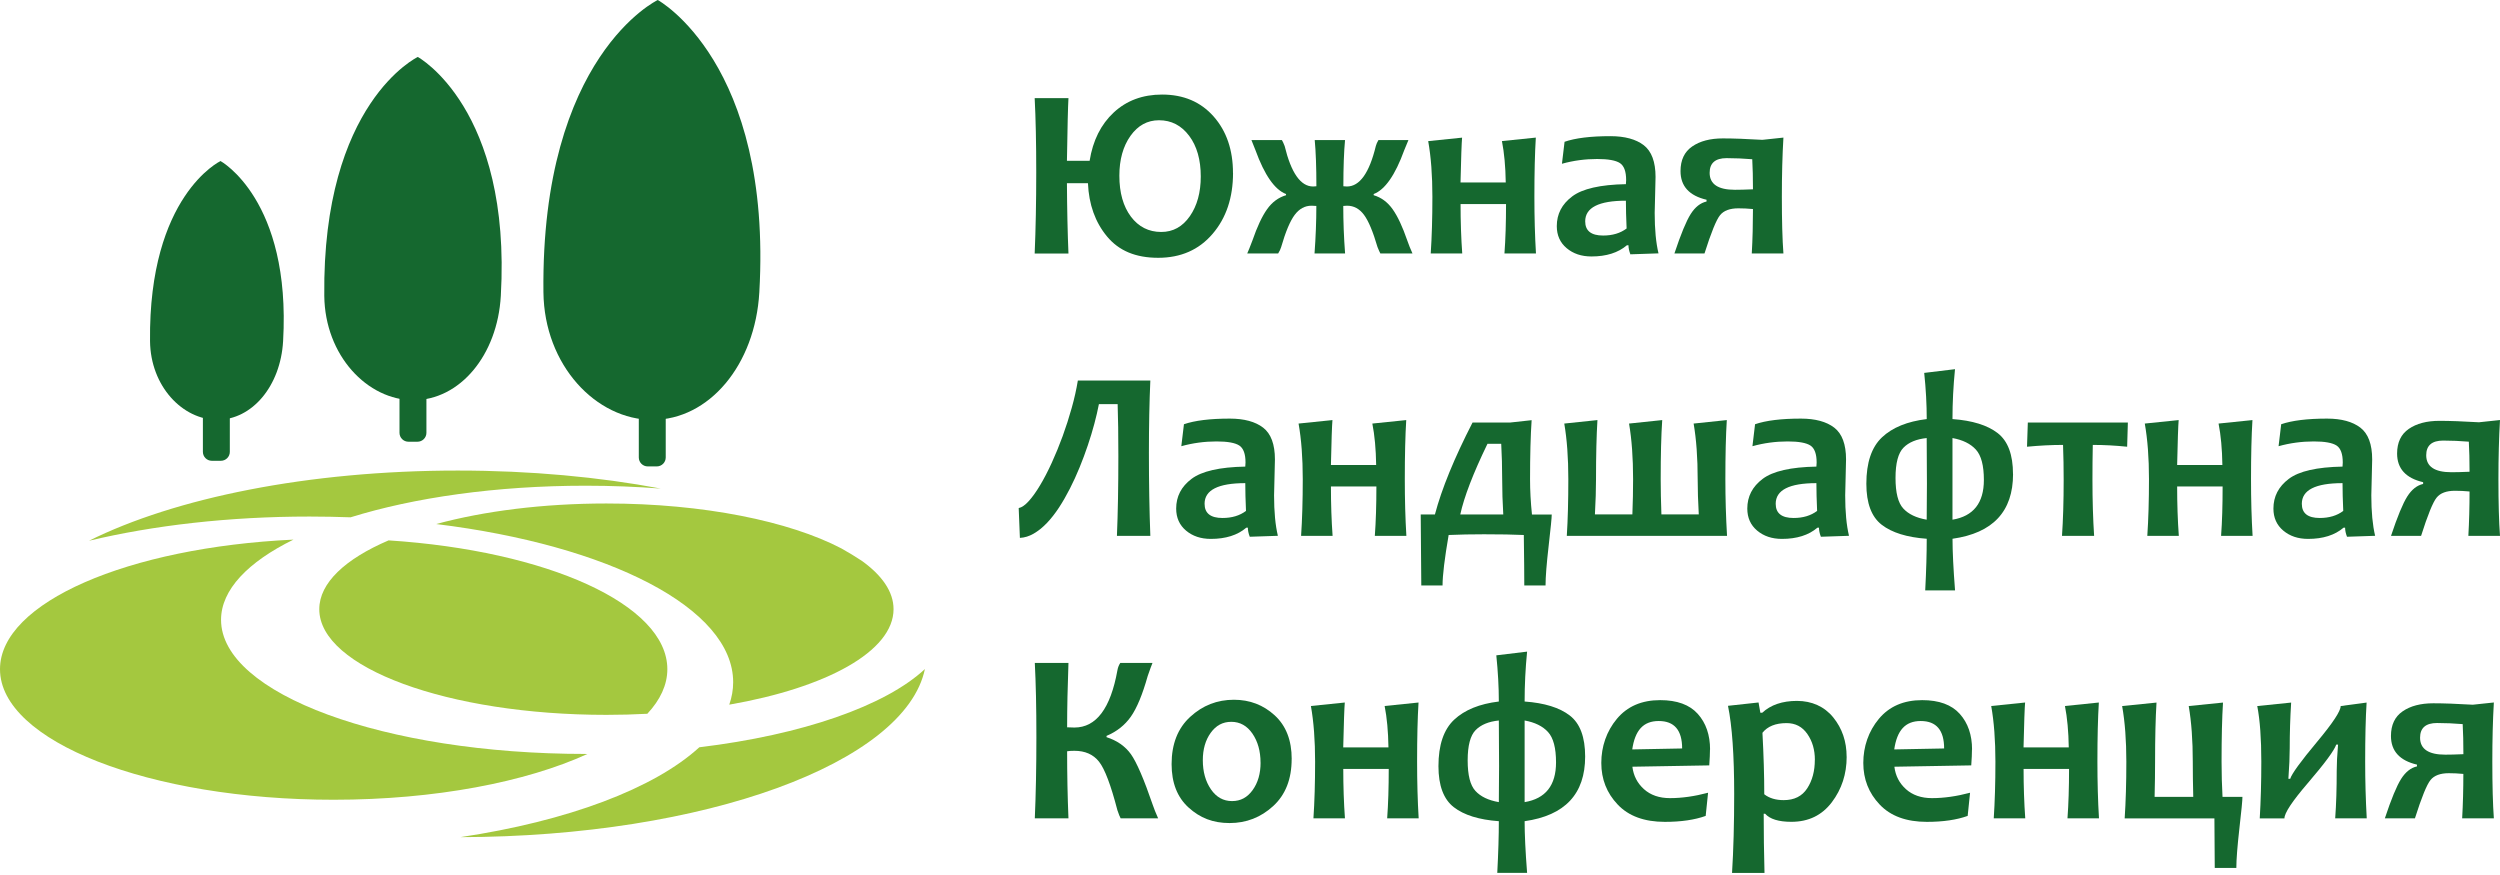
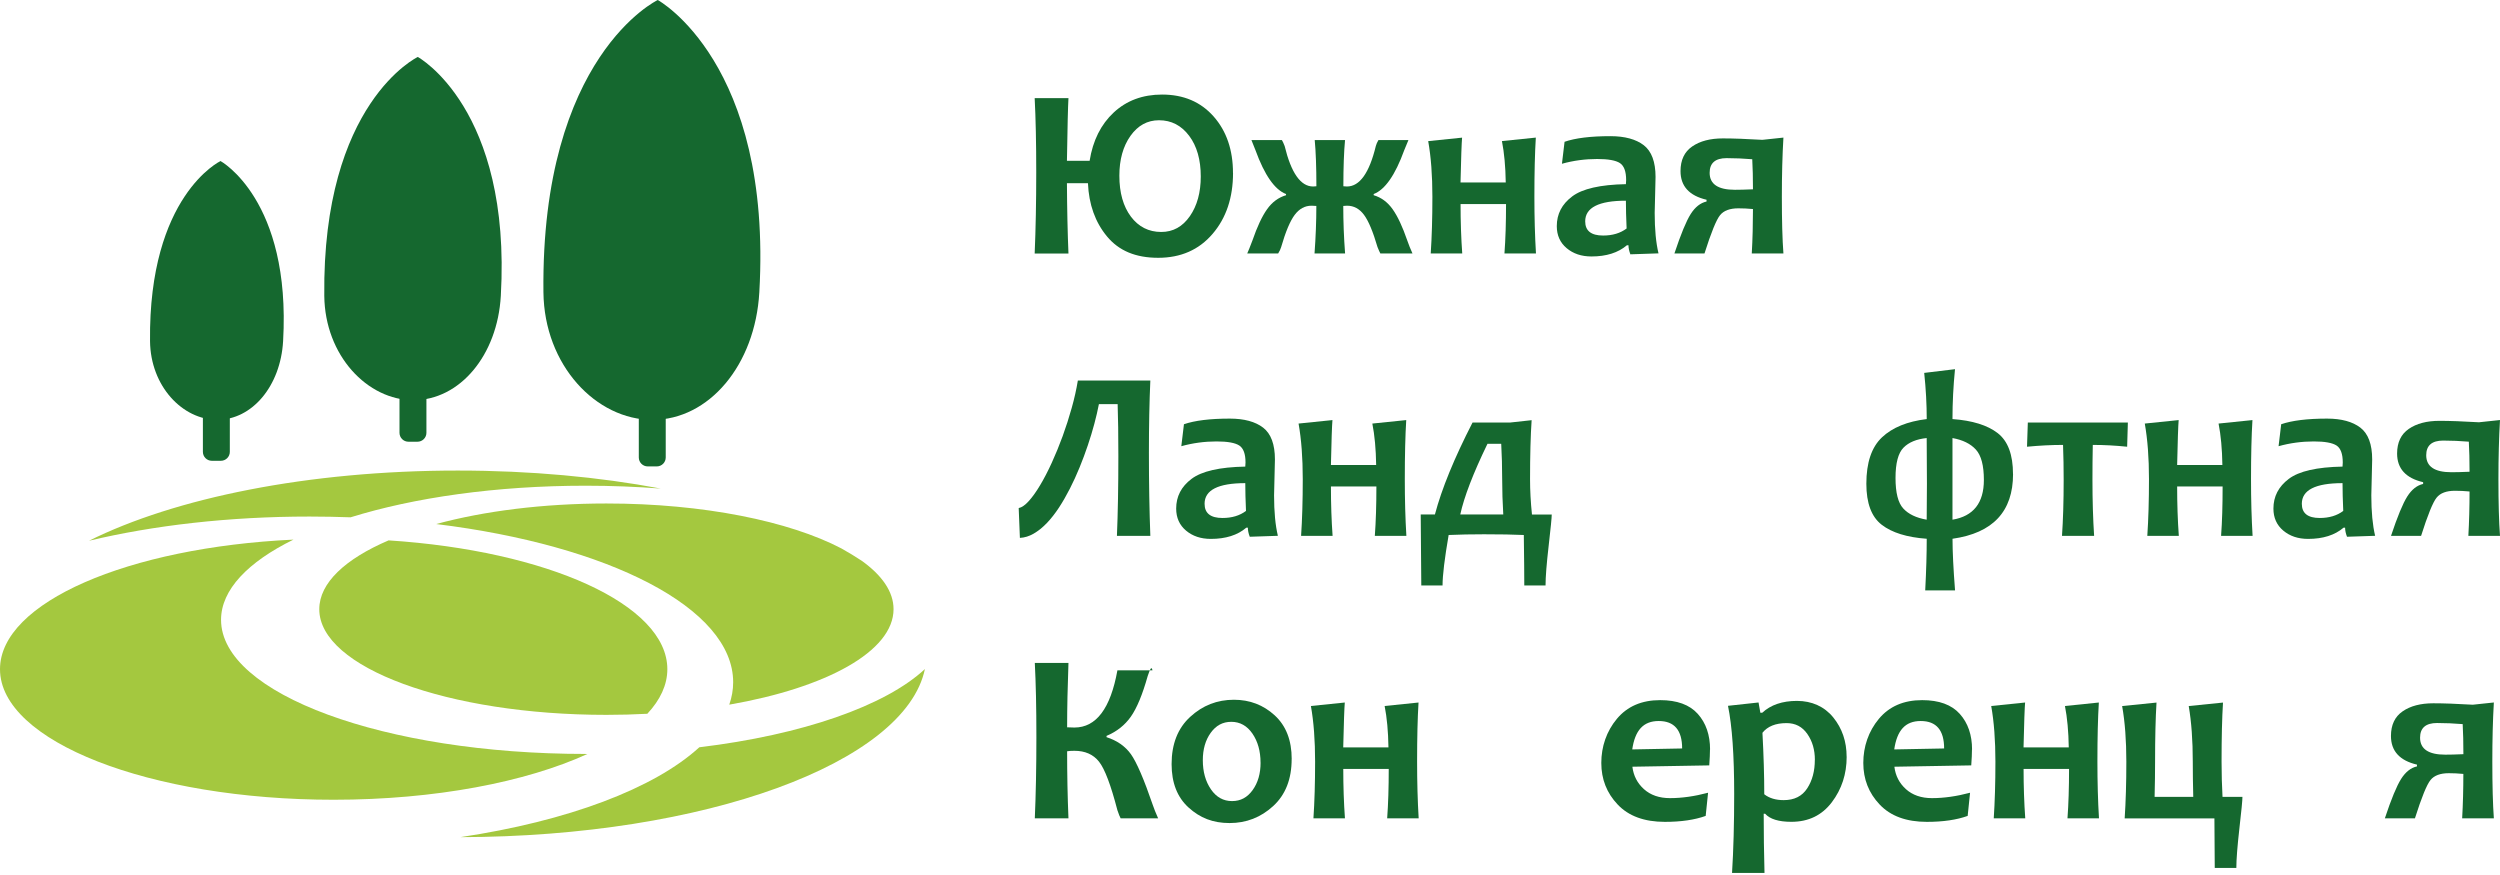
<svg xmlns="http://www.w3.org/2000/svg" width="500" height="175" viewBox="0 0 500 175" fill="none">
  <g clip-path="url(#clip0_2835_297)">
    <path d="M56.621 68.231C56.106 77.22 50.416 83.959 43.457 83.959C36.499 83.959 30.103 77.239 30.007 68.231C29.683 39.072 44.105 32.209 44.105 32.209C44.105 32.209 58.242 39.93 56.621 68.231Z" fill="#15682F" />
    <path d="M44.181 92.157H42.361C41.379 92.157 40.578 91.356 40.578 90.374V78.945C40.578 77.964 41.379 77.163 42.361 77.163H44.181C45.163 77.163 45.964 77.964 45.964 78.945V90.374C45.964 91.356 45.163 92.157 44.181 92.157Z" fill="#15682F" />
    <path d="M100.164 59.176C99.487 71.1 91.928 80.032 82.701 80.032C73.474 80.032 64.99 71.11 64.857 59.176C64.428 20.494 83.559 11.391 83.559 11.391C83.559 11.391 102.309 21.628 100.164 59.176Z" fill="#15682F" />
    <path d="M83.502 88.344H81.681C80.699 88.344 79.899 87.543 79.899 86.562V75.132C79.899 74.151 80.699 73.35 81.681 73.35H83.502C84.484 73.35 85.284 74.151 85.284 75.132V86.562C85.284 87.543 84.484 88.344 83.502 88.344Z" fill="#15682F" />
    <path d="M151.866 58.451C151.037 73.035 141.791 83.969 130.505 83.969C119.219 83.969 108.848 73.055 108.686 58.451C108.161 11.134 131.553 0 131.553 0C131.553 0 154.488 12.525 151.866 58.451Z" fill="#15682F" />
    <path d="M131.363 93.282H129.542C128.56 93.282 127.76 92.481 127.76 91.499V80.07C127.76 79.088 128.56 78.288 129.542 78.288H131.363C132.344 78.288 133.145 79.088 133.145 80.07V91.499C133.145 92.481 132.344 93.282 131.363 93.282Z" fill="#15682F" />
    <path d="M70.118 103.462C82.815 99.516 99.22 97.142 117.131 97.142C122.278 97.142 127.302 97.343 132.154 97.714C119.876 95.407 106.102 94.111 91.566 94.111C61.625 94.111 34.964 99.602 17.796 108.152C30.646 105.083 45.745 103.31 61.902 103.31C64.675 103.31 67.411 103.367 70.109 103.462" fill="#A4C83F" />
    <path d="M63.856 121.85C63.856 133.517 89.574 142.973 121.287 142.973C124.061 142.973 126.787 142.897 129.466 142.754C132.059 139.97 133.469 136.968 133.469 133.832C133.469 120.877 109.353 110.125 77.716 108.076C69.08 111.774 63.856 116.578 63.856 121.84" fill="#A4C83F" />
    <path d="M87.286 104.816C121.678 109.038 146.633 121.602 146.633 136.443C146.633 137.969 146.366 139.465 145.852 140.933C165.278 137.549 178.709 130.267 178.709 121.831C178.709 118.342 176.402 115.053 172.332 112.146C171.064 111.307 169.711 110.487 168.281 109.687C157.891 104.253 140.714 100.698 121.278 100.698C108.552 100.698 96.799 102.223 87.277 104.797" fill="#A4C83F" />
    <path d="M117.131 150.789C76.858 150.789 44.21 138.779 44.21 123.966C44.21 117.951 49.596 112.394 58.69 107.923C25.632 109.477 0 120.487 0 133.841C0 148.263 29.874 159.95 66.735 159.95C87.048 159.95 105.235 156.394 117.474 150.799C117.36 150.799 117.246 150.799 117.131 150.799" fill="#A4C83F" />
    <path d="M92.043 167.432C140.971 167.337 181.035 152.581 184.981 133.812C177.051 141.19 160.484 146.967 139.866 149.455C130.858 157.7 113.547 164.23 92.052 167.432" fill="#A4C83F" />
    <path d="M246.607 34.583C246.607 39.53 245.244 43.6 242.508 46.784C239.782 49.968 236.159 51.559 231.632 51.559C227.104 51.559 223.768 50.139 221.404 47.289C219.04 44.439 217.772 40.893 217.591 36.642H213.387C213.416 41.875 213.521 46.565 213.692 50.702H206.934C207.144 45.773 207.248 40.35 207.248 34.449C207.248 28.549 207.144 23.697 206.934 19.627H213.692C213.597 21.142 213.492 25.317 213.387 32.161H217.924C218.573 28.101 220.184 24.879 222.748 22.496C225.312 20.113 228.534 18.912 232.413 18.912C236.712 18.912 240.144 20.37 242.727 23.297C245.301 26.213 246.597 29.988 246.597 34.602M240.153 35.298C240.153 31.942 239.381 29.226 237.828 27.157C236.274 25.089 234.263 24.05 231.803 24.05C229.477 24.05 227.581 25.089 226.093 27.176C224.616 29.264 223.873 31.923 223.873 35.145C223.873 38.548 224.645 41.274 226.179 43.324C227.714 45.364 229.744 46.393 232.251 46.393C234.606 46.393 236.512 45.344 237.971 43.238C239.429 41.141 240.153 38.491 240.153 35.288V35.298Z" fill="#15682F" />
    <path d="M282.466 50.692H276.07C275.946 50.473 275.756 50.034 275.498 49.405C274.602 46.336 273.706 44.191 272.801 42.971C271.895 41.751 270.761 41.141 269.417 41.141C269.15 41.141 268.893 41.16 268.654 41.188C268.654 44.248 268.769 47.413 269.017 50.692H262.906C263.145 47.413 263.269 44.248 263.269 41.188C262.897 41.16 262.582 41.141 262.315 41.141C260.981 41.141 259.856 41.751 258.941 42.971C258.026 44.191 257.12 46.336 256.234 49.405C256.12 49.806 255.919 50.234 255.633 50.692H249.447C249.638 50.282 249.99 49.405 250.496 48.071C251.439 45.335 252.412 43.257 253.422 41.837C254.432 40.416 255.691 39.492 257.206 39.044V38.806C254.947 37.948 252.907 35.031 251.096 30.045C250.886 29.474 250.619 28.797 250.286 28.015H256.377C256.52 28.225 256.701 28.616 256.93 29.207C258.236 34.602 260.133 37.299 262.63 37.299C262.887 37.299 263.097 37.28 263.278 37.252C263.278 33.429 263.164 30.35 262.945 28.015H269.007C268.788 30.36 268.673 33.439 268.673 37.252C268.893 37.28 269.131 37.299 269.388 37.299C271.933 37.299 273.859 34.602 275.165 29.207C275.26 28.844 275.432 28.444 275.689 28.015H281.685C281.523 28.377 281.246 29.054 280.846 30.045C279.035 35.031 276.995 37.948 274.736 38.806V39.044C276.251 39.492 277.51 40.416 278.52 41.837C279.531 43.257 280.503 45.335 281.446 48.071C281.732 48.91 282.085 49.786 282.495 50.692" fill="#15682F" />
    <path d="M307.193 50.692H300.892C301.102 47.861 301.207 44.563 301.207 40.807H292.113C292.113 44.344 292.227 47.632 292.447 50.692H286.146C286.365 47.394 286.479 43.619 286.479 39.349C286.479 35.078 286.203 31.409 285.641 28.225L292.418 27.529C292.323 28.568 292.218 31.552 292.103 36.499H301.149C301.102 33.305 300.844 30.541 300.387 28.215L307.164 27.519C306.974 30.608 306.878 34.545 306.878 39.339C306.878 43.428 306.983 47.213 307.193 50.682" fill="#15682F" />
    <path d="M331.71 50.673L326.076 50.864C325.819 50.196 325.695 49.586 325.695 49.053H325.38C323.626 50.549 321.262 51.293 318.288 51.293C316.296 51.293 314.647 50.74 313.332 49.634C312.016 48.528 311.358 47.06 311.358 45.23C311.358 42.809 312.378 40.836 314.428 39.292C316.468 37.747 320.061 36.928 325.18 36.832C325.209 36.546 325.228 36.279 325.228 36.022C325.228 34.306 324.818 33.172 323.989 32.619C323.159 32.076 321.644 31.799 319.432 31.799C317.03 31.799 314.685 32.114 312.388 32.752L312.912 28.358C315.076 27.605 318.136 27.233 322.082 27.233C324.961 27.233 327.191 27.843 328.755 29.044C330.318 30.255 331.109 32.371 331.109 35.393C331.109 36.06 331.08 37.28 331.023 39.044C330.966 40.807 330.937 41.989 330.937 42.58C330.937 45.878 331.195 48.576 331.7 50.673M325.323 45.707C325.228 43.562 325.18 41.703 325.18 40.14C319.756 40.14 317.04 41.522 317.04 44.267C317.04 46.164 318.231 47.108 320.624 47.108C322.501 47.108 324.065 46.641 325.323 45.697V45.707Z" fill="#15682F" />
    <path d="M356.684 50.692H350.355C350.517 47.832 350.593 44.868 350.593 41.808C349.592 41.713 348.62 41.665 347.676 41.665C345.97 41.665 344.75 42.123 344.016 43.028C343.272 43.934 342.233 46.488 340.899 50.692H334.884C336.171 46.822 337.258 44.191 338.144 42.799C339.031 41.408 340.079 40.578 341.309 40.302V39.949C337.839 39.139 336.104 37.223 336.104 34.221C336.104 32.009 336.886 30.36 338.44 29.292C340.003 28.215 342.043 27.681 344.578 27.681C346.628 27.681 349.268 27.777 352.48 27.967L356.684 27.519C356.474 31.084 356.37 35.021 356.37 39.339C356.37 44.124 356.474 47.918 356.684 50.702M350.593 37.862C350.593 35.574 350.545 33.563 350.45 31.847C348.696 31.704 346.99 31.628 345.322 31.628C343.063 31.628 341.928 32.609 341.928 34.564C341.928 36.823 343.606 37.957 346.971 37.957C347.857 37.957 349.068 37.928 350.603 37.862H350.593Z" fill="#15682F" />
    <path d="M230.068 76.105C229.878 80.318 229.782 85.151 229.782 90.594C229.782 96.637 229.878 102.175 230.068 107.18H223.386C223.577 102.595 223.672 97.276 223.672 91.232C223.672 87.029 223.625 83.559 223.529 80.823H219.783C219.545 82.053 219.24 83.359 218.868 84.76C218.496 86.161 218.058 87.591 217.562 89.069C217.066 90.546 216.523 92.004 215.923 93.472C215.322 94.94 214.683 96.351 213.988 97.705C213.292 99.068 212.567 100.336 211.795 101.518C211.023 102.69 210.213 103.729 209.374 104.606C208.526 105.492 207.658 106.188 206.743 106.722C205.838 107.246 204.913 107.532 203.979 107.58L203.74 101.613C204.341 101.498 205.008 101.041 205.742 100.231C206.476 99.421 207.239 98.362 208.02 97.047C208.812 95.731 209.584 94.235 210.356 92.548C211.128 90.861 211.852 89.088 212.529 87.238C213.206 85.38 213.806 83.502 214.34 81.595C214.874 79.689 215.284 77.859 215.57 76.105H230.059H230.068Z" fill="#15682F" />
    <path d="M255.586 107.161L249.952 107.351C249.695 106.684 249.571 106.074 249.571 105.54H249.256C247.503 107.037 245.139 107.78 242.165 107.78C240.172 107.78 238.523 107.227 237.208 106.122C235.892 105.016 235.235 103.548 235.235 101.718C235.235 99.297 236.255 97.323 238.304 95.779C240.344 94.235 243.937 93.415 249.056 93.32C249.085 93.034 249.104 92.767 249.104 92.51C249.104 90.794 248.694 89.659 247.865 89.107C247.035 88.563 245.52 88.287 243.308 88.287C240.906 88.287 238.561 88.602 236.264 89.24L236.788 84.846C238.952 84.102 242.002 83.721 245.958 83.721C248.837 83.721 251.068 84.331 252.631 85.532C254.194 86.743 254.985 88.859 254.985 91.88C254.985 92.548 254.957 93.768 254.899 95.531C254.842 97.295 254.814 98.477 254.814 99.068C254.814 102.366 255.071 105.064 255.576 107.161M249.199 102.194C249.104 100.05 249.056 98.191 249.056 96.628C243.632 96.628 240.916 98.01 240.916 100.755C240.916 102.652 242.107 103.596 244.5 103.596C246.378 103.596 247.941 103.128 249.199 102.185V102.194Z" fill="#15682F" />
    <path d="M281.266 107.18H274.965C275.175 104.349 275.279 101.05 275.279 97.295H266.186C266.186 100.831 266.3 104.12 266.519 107.18H260.219C260.438 103.891 260.552 100.107 260.552 95.836C260.552 91.566 260.276 87.896 259.713 84.712L266.491 84.016C266.395 85.055 266.291 88.039 266.186 92.996H275.232C275.184 89.802 274.927 87.038 274.469 84.712L281.247 84.016C281.056 87.105 280.961 91.042 280.961 95.836C280.961 99.926 281.065 103.71 281.275 107.18" fill="#15682F" />
    <path d="M310.348 102.89C310.348 103.529 310.139 105.626 309.729 109.191C309.319 112.756 309.109 115.387 309.109 117.093H304.858C304.858 115.072 304.829 111.707 304.762 106.999C302.713 106.903 300.053 106.856 296.793 106.856C294.267 106.856 291.903 106.903 289.73 106.999C288.92 111.707 288.51 115.072 288.51 117.093H284.259C284.259 115.616 284.24 113.328 284.202 110.23C284.163 107.132 284.144 104.692 284.144 102.89H286.985C288.338 97.762 290.845 91.642 294.506 84.512H301.979L306.326 84.036C306.116 87.124 306.011 91.061 306.011 95.855C306.011 98.086 306.135 100.431 306.392 102.9H310.358L310.348 102.89ZM300.654 102.89C300.511 100.488 300.435 98.143 300.435 95.846C300.435 93.368 300.368 91.004 300.244 88.754H297.499C294.63 94.673 292.819 99.382 292.056 102.89H300.654Z" fill="#15682F" />
-     <path d="M345.417 107.18H313.36C313.57 103.891 313.665 100.107 313.665 95.836C313.665 91.566 313.398 87.896 312.855 84.712L319.489 84.016C319.299 87.105 319.203 91.042 319.203 95.836C319.203 97.924 319.127 100.269 318.984 102.881H326.476C326.572 100.431 326.619 98.086 326.619 95.836C326.619 91.604 326.353 87.896 325.809 84.712L332.444 84.016C332.234 87.105 332.139 91.042 332.139 95.836C332.139 97.924 332.186 100.269 332.282 102.881H339.755C339.612 100.336 339.535 97.991 339.535 95.836C339.535 91.585 339.269 87.877 338.725 84.712L345.36 84.016C345.169 87.067 345.074 91.013 345.074 95.836C345.074 99.659 345.188 103.433 345.407 107.18" fill="#15682F" />
-     <path d="M369.81 107.161L364.176 107.351C363.919 106.684 363.795 106.074 363.795 105.54H363.481C361.727 107.037 359.363 107.78 356.389 107.78C354.396 107.78 352.747 107.227 351.432 106.122C350.116 105.016 349.459 103.548 349.459 101.718C349.459 99.297 350.479 97.323 352.528 95.779C354.568 94.235 358.162 93.415 363.28 93.32C363.309 93.034 363.328 92.767 363.328 92.51C363.328 90.794 362.918 89.659 362.089 89.107C361.26 88.563 359.744 88.287 357.533 88.287C355.13 88.287 352.785 88.602 350.488 89.24L351.012 84.846C353.176 84.102 356.227 83.721 360.182 83.721C363.061 83.721 365.292 84.331 366.855 85.532C368.418 86.743 369.209 88.859 369.209 91.88C369.209 92.548 369.181 93.768 369.124 95.531C369.066 97.295 369.038 98.477 369.038 99.068C369.038 102.366 369.295 105.064 369.8 107.161M363.423 102.194C363.328 100.05 363.28 98.191 363.28 96.628C357.857 96.628 355.14 98.01 355.14 100.755C355.14 102.652 356.331 103.596 358.724 103.596C360.602 103.596 362.165 103.128 363.423 102.185V102.194Z" fill="#15682F" />
    <path d="M402.61 94.816C402.61 102.299 398.578 106.608 390.504 107.752C390.504 110.344 390.676 113.795 391.009 118.084H385.042C385.252 114.11 385.347 110.659 385.347 107.752C381.382 107.466 378.379 106.531 376.339 104.949C374.29 103.367 373.27 100.631 373.27 96.751C373.27 92.519 374.319 89.421 376.406 87.458C378.494 85.494 381.477 84.283 385.347 83.816C385.347 80.918 385.185 77.84 384.842 74.58L391 73.836C390.666 77.21 390.495 80.537 390.495 83.816C394.47 84.102 397.482 85.036 399.531 86.619C401.581 88.201 402.6 90.937 402.6 94.816M385.385 96.751C385.385 94.13 385.366 91.08 385.338 87.61C383.298 87.82 381.754 88.459 380.696 89.536C379.637 90.613 379.104 92.624 379.104 95.588C379.104 98.553 379.618 100.574 380.657 101.699C381.696 102.833 383.25 103.576 385.338 103.939C385.366 101.251 385.385 98.858 385.385 96.751ZM396.776 95.989C396.776 93.11 396.243 91.08 395.175 89.917C394.107 88.744 392.544 87.982 390.495 87.61V103.939C394.679 103.243 396.776 100.593 396.776 95.989Z" fill="#15682F" />
    <path d="M425.573 84.503L425.43 89.345C423.123 89.107 420.835 88.983 418.557 88.983C418.51 91.223 418.491 93.558 418.491 95.979C418.491 100.069 418.605 103.805 418.824 107.18H412.399C412.619 103.977 412.733 100.25 412.733 95.979C412.733 93.644 412.695 91.309 412.609 88.983C410.302 88.983 407.9 89.107 405.403 89.345L405.565 84.503H425.573Z" fill="#15682F" />
    <path d="M450.519 107.18H444.218C444.427 104.349 444.523 101.05 444.523 97.295H435.429C435.429 100.831 435.544 104.12 435.763 107.18H429.462C429.681 103.891 429.796 100.107 429.796 95.836C429.796 91.566 429.519 87.896 428.957 84.712L435.734 84.016C435.639 85.055 435.534 88.039 435.429 92.996H444.475C444.428 89.802 444.17 87.038 443.713 84.712L450.49 84.016C450.299 87.105 450.204 91.042 450.204 95.836C450.204 99.926 450.309 103.71 450.519 107.18Z" fill="#15682F" />
    <path d="M475.035 107.161L469.402 107.351C469.144 106.684 469.02 106.074 469.02 105.54H468.706C466.952 107.037 464.588 107.78 461.614 107.78C459.622 107.78 457.973 107.227 456.657 106.122C455.342 105.016 454.684 103.548 454.684 101.718C454.684 99.297 455.704 97.323 457.753 95.779C459.793 94.235 463.377 93.415 468.506 93.32C468.534 93.034 468.553 92.767 468.553 92.51C468.553 90.794 468.143 89.659 467.314 89.107C466.485 88.563 464.969 88.287 462.758 88.287C460.356 88.287 458.011 88.602 455.714 89.24L456.238 84.846C458.402 84.102 461.461 83.721 465.408 83.721C468.286 83.721 470.507 84.331 472.08 85.532C473.644 86.743 474.435 88.859 474.435 91.88C474.435 92.548 474.406 93.768 474.349 95.531C474.292 97.295 474.263 98.477 474.263 99.068C474.263 102.366 474.521 105.064 475.026 107.161M468.649 102.194C468.553 100.05 468.506 98.191 468.506 96.628C463.082 96.628 460.365 98.01 460.365 100.755C460.365 102.652 461.557 103.596 463.949 103.596C465.827 103.596 467.4 103.128 468.649 102.185V102.194Z" fill="#15682F" />
    <path d="M500 107.18H493.671C493.833 104.32 493.909 101.355 493.909 98.296C492.908 98.2 491.936 98.153 490.992 98.153C489.286 98.153 488.066 98.61 487.332 99.516C486.588 100.421 485.549 102.976 484.215 107.18H478.2C479.487 103.31 480.574 100.679 481.46 99.287C482.346 97.895 483.395 97.066 484.625 96.79V96.437C481.155 95.627 479.42 93.711 479.42 90.708C479.42 88.497 480.202 86.847 481.755 85.78C483.319 84.703 485.359 84.169 487.894 84.169C489.944 84.169 492.584 84.264 495.796 84.455L500 84.007C499.79 87.572 499.685 91.509 499.685 95.827C499.685 100.612 499.79 104.406 500 107.189M493.909 94.349C493.909 92.062 493.861 90.05 493.766 88.335C492.012 88.192 490.306 88.115 488.638 88.115C486.379 88.115 485.244 89.097 485.244 91.051C485.244 93.31 486.922 94.445 490.287 94.445C491.173 94.445 492.384 94.416 493.919 94.349H493.909Z" fill="#15682F" />
-     <path d="M231.622 163.667H224.13C223.987 163.429 223.767 162.886 223.481 162.047C222.176 157.023 220.955 153.782 219.802 152.333C218.658 150.885 217.019 150.16 214.883 150.16C214.283 150.16 213.797 150.189 213.425 150.255C213.425 154.85 213.511 159.33 213.692 163.667H206.962C207.172 158.863 207.277 153.439 207.277 147.415C207.277 141.391 207.172 136.682 206.962 132.592H213.692C213.52 137.301 213.425 141.591 213.425 145.461C214.083 145.489 214.559 145.508 214.883 145.508C219.24 145.508 222.109 141.696 223.481 134.07C223.577 133.517 223.767 133.021 224.053 132.592H230.497C230.287 133.088 229.973 133.955 229.544 135.195C228.495 138.922 227.371 141.629 226.169 143.335C224.968 145.041 223.348 146.319 221.308 147.177V147.434C223.424 148.12 225.054 149.255 226.189 150.846C227.323 152.438 228.791 155.832 230.573 161.036C230.793 161.704 231.145 162.581 231.622 163.658" fill="#15682F" />
+     <path d="M231.622 163.667H224.13C223.987 163.429 223.767 162.886 223.481 162.047C222.176 157.023 220.955 153.782 219.802 152.333C218.658 150.885 217.019 150.16 214.883 150.16C214.283 150.16 213.797 150.189 213.425 150.255C213.425 154.85 213.511 159.33 213.692 163.667H206.962C207.172 158.863 207.277 153.439 207.277 147.415C207.277 141.391 207.172 136.682 206.962 132.592H213.692C213.52 137.301 213.425 141.591 213.425 145.461C214.083 145.489 214.559 145.508 214.883 145.508C219.24 145.508 222.109 141.696 223.481 134.07H230.497C230.287 133.088 229.973 133.955 229.544 135.195C228.495 138.922 227.371 141.629 226.169 143.335C224.968 145.041 223.348 146.319 221.308 147.177V147.434C223.424 148.12 225.054 149.255 226.189 150.846C227.323 152.438 228.791 155.832 230.573 161.036C230.793 161.704 231.145 162.581 231.622 163.658" fill="#15682F" />
    <path d="M258.331 151.809C258.331 155.822 257.101 158.958 254.633 161.217C252.164 163.477 249.266 164.611 245.92 164.611C242.574 164.611 240.01 163.581 237.732 161.523C235.454 159.464 234.32 156.566 234.32 152.82C234.32 148.797 235.559 145.642 238.047 143.364C240.525 141.086 243.442 139.951 246.788 139.951C249.952 139.951 252.669 140.99 254.938 143.068C257.206 145.146 258.341 148.063 258.341 151.819M252.107 152.534C252.107 150.227 251.563 148.292 250.486 146.719C249.409 145.156 247.998 144.365 246.263 144.365C244.529 144.365 243.204 145.099 242.145 146.557C241.087 148.025 240.563 149.855 240.563 152.048C240.563 154.354 241.106 156.289 242.184 157.862C243.261 159.435 244.672 160.217 246.406 160.217C248.141 160.217 249.466 159.483 250.524 158.024C251.582 156.556 252.116 154.726 252.116 152.534H252.107Z" fill="#15682F" />
    <path d="M283.734 163.667H277.434C277.643 160.836 277.748 157.538 277.748 153.782H268.654C268.654 157.319 268.769 160.607 268.988 163.667H262.687C262.907 160.379 263.021 156.594 263.021 152.324C263.021 148.054 262.745 144.384 262.182 141.2L268.959 140.504C268.864 141.543 268.759 144.527 268.645 149.483H277.691C277.643 146.29 277.386 143.526 276.928 141.2L283.706 140.504C283.515 143.592 283.42 147.529 283.42 152.324C283.42 156.413 283.525 160.198 283.734 163.667Z" fill="#15682F" />
-     <path d="M317.03 151.304C317.03 158.787 312.998 163.095 304.924 164.239C304.924 166.832 305.086 170.283 305.42 174.572H299.453C299.663 170.597 299.767 167.146 299.767 164.239C295.802 163.953 292.799 163.019 290.76 161.437C288.72 159.854 287.69 157.119 287.69 153.239C287.69 149.007 288.739 145.909 290.826 143.945C292.923 141.982 295.897 140.771 299.767 140.304C299.767 137.406 299.596 134.327 299.262 131.067L305.42 130.324C305.086 133.698 304.924 137.025 304.924 140.304C308.899 140.59 311.911 141.524 313.961 143.106C316.01 144.689 317.03 147.424 317.03 151.304ZM299.815 153.239C299.815 150.618 299.796 147.567 299.767 144.098C297.728 144.307 296.183 144.946 295.125 146.023C294.067 147.1 293.533 149.112 293.533 152.076C293.533 155.041 294.048 157.061 295.087 158.186C296.126 159.321 297.68 160.064 299.767 160.426C299.796 157.738 299.815 155.346 299.815 153.239ZM311.206 152.476C311.206 149.598 310.672 147.567 309.605 146.404C308.537 145.232 306.974 144.469 304.924 144.098V160.426C309.109 159.73 311.206 157.081 311.206 152.476Z" fill="#15682F" />
    <path d="M341.995 149.903C341.995 150.713 341.947 151.771 341.852 153.077L326.476 153.344C326.696 155.145 327.468 156.642 328.793 157.834C330.118 159.025 331.853 159.626 333.997 159.626C336.38 159.626 338.925 159.263 341.614 158.548L341.137 163.181C338.945 163.972 336.218 164.373 332.977 164.373C328.869 164.373 325.723 163.219 323.541 160.912C321.348 158.606 320.261 155.832 320.261 152.581C320.261 149.331 321.3 146.252 323.378 143.764C325.456 141.276 328.335 140.027 332.034 140.027C335.408 140.027 337.915 140.943 339.555 142.773C341.194 144.603 342.014 146.986 342.014 149.912M336.428 149.693C336.428 146.033 334.865 144.203 331.748 144.203C328.631 144.203 327.001 146.099 326.448 149.884L336.428 149.693Z" fill="#15682F" />
    <path d="M369.333 151.352C369.333 154.802 368.342 157.834 366.369 160.445C364.396 163.057 361.698 164.363 358.276 164.363C355.731 164.363 353.977 163.82 353.024 162.743H352.738C352.738 166.641 352.795 170.588 352.9 174.582H346.408C346.694 170.016 346.837 164.744 346.837 158.777C346.837 151.075 346.427 145.203 345.598 141.162L351.708 140.495L352.071 142.544H352.452C354.158 140.971 356.474 140.18 359.401 140.18C362.327 140.18 364.872 141.286 366.655 143.488C368.437 145.69 369.324 148.311 369.324 151.352M362.975 151.971C362.975 149.97 362.48 148.244 361.469 146.795C360.468 145.346 359.086 144.622 357.313 144.622C355.121 144.622 353.51 145.27 352.49 146.557C352.728 151.028 352.852 155.126 352.852 158.853C353.853 159.635 355.149 160.026 356.741 160.026C358.857 160.026 360.421 159.244 361.441 157.672C362.461 156.108 362.966 154.211 362.966 151.981L362.975 151.971Z" fill="#15682F" />
    <path d="M394.393 149.903C394.393 150.713 394.346 151.771 394.25 153.077L378.875 153.344C379.094 155.145 379.866 156.642 381.191 157.834C382.516 159.025 384.251 159.626 386.396 159.626C388.779 159.626 391.324 159.263 394.012 158.548L393.535 163.181C391.343 163.972 388.617 164.373 385.376 164.373C381.267 164.373 378.122 163.219 375.939 160.912C373.747 158.606 372.66 155.832 372.66 152.581C372.66 149.331 373.699 146.252 375.777 143.764C377.855 141.276 380.734 140.027 384.432 140.027C387.806 140.027 390.313 140.943 391.953 142.773C393.593 144.603 394.412 146.986 394.412 149.912M388.826 149.693C388.826 146.033 387.263 144.203 384.146 144.203C381.029 144.203 379.399 146.099 378.846 149.884L388.826 149.693Z" fill="#15682F" />
    <path d="M419.796 163.667H413.496C413.705 160.836 413.81 157.538 413.81 153.782H404.716C404.716 157.319 404.831 160.607 405.05 163.667H398.749C398.969 160.379 399.083 156.594 399.083 152.324C399.083 148.054 398.807 144.384 398.244 141.2L405.021 140.504C404.926 141.543 404.821 144.527 404.707 149.483H413.753C413.705 146.29 413.448 143.526 412.99 141.2L419.768 140.504C419.577 143.592 419.482 147.529 419.482 152.324C419.482 156.413 419.587 160.198 419.796 163.667Z" fill="#15682F" />
    <path d="M448.488 159.378C448.488 160.035 448.288 162.133 447.878 165.688C447.478 169.244 447.268 171.874 447.268 173.581H442.95C442.95 171.56 442.931 168.262 442.883 163.677H424.934C425.153 160.379 425.268 156.604 425.268 152.333C425.268 148.063 424.991 144.393 424.429 141.209L431.302 140.514C431.111 143.602 431.016 147.539 431.016 152.333C431.016 154.421 430.987 156.766 430.92 159.378H438.651C438.584 156.814 438.556 154.469 438.556 152.333C438.556 148.101 438.289 144.393 437.745 141.209L444.599 140.514C444.408 143.602 444.313 147.539 444.313 152.333C444.313 154.802 444.38 157.147 444.504 159.378H448.488Z" fill="#15682F" />
-     <path d="M473.339 163.667H467.038C467.248 160.855 467.343 157.691 467.343 154.192C467.343 152.772 467.429 151.018 467.61 148.921H467.248C466.838 150.112 464.941 152.677 461.567 156.613C458.45 160.245 456.886 162.6 456.886 163.677H451.949C452.158 160.207 452.263 156.432 452.263 152.333C452.263 147.739 451.996 144.031 451.453 141.209L458.23 140.514C458.04 143.564 457.944 146.605 457.944 149.626C457.944 151.218 457.859 153.268 457.677 155.765H458.04C458.345 154.764 460.146 152.276 463.454 148.32C466.571 144.584 468.134 142.21 468.134 141.209L473.32 140.514C473.129 143.564 473.034 147.51 473.034 152.333C473.034 156.156 473.139 159.931 473.348 163.677" fill="#15682F" />
    <path d="M498.761 163.667H492.432C492.594 160.798 492.67 157.843 492.67 154.783C491.669 154.688 490.697 154.64 489.763 154.64C488.056 154.64 486.836 155.098 486.102 156.003C485.359 156.909 484.32 159.464 482.985 163.667H476.97C478.257 159.797 479.344 157.166 480.23 155.775C481.117 154.383 482.165 153.554 483.395 153.277V152.925C479.925 152.114 478.191 150.198 478.191 147.196C478.191 144.984 478.972 143.335 480.526 142.268C482.089 141.19 484.129 140.657 486.665 140.657C488.714 140.657 491.355 140.752 494.567 140.943L498.771 140.495C498.561 144.06 498.465 147.996 498.465 152.314C498.465 157.1 498.57 160.893 498.771 163.677M492.679 150.837C492.679 148.549 492.632 146.538 492.536 144.822C490.783 144.679 489.076 144.603 487.408 144.603C485.149 144.603 484.015 145.585 484.015 147.539C484.015 149.798 485.692 150.932 489.057 150.932C489.944 150.932 491.154 150.904 492.689 150.837H492.679Z" fill="#15682F" />
  </g>
  <defs>
    <clipPath id="clip0_2835_297">
      <rect width="500" height="175" fill="white" />
    </clipPath>
  </defs>
</svg>